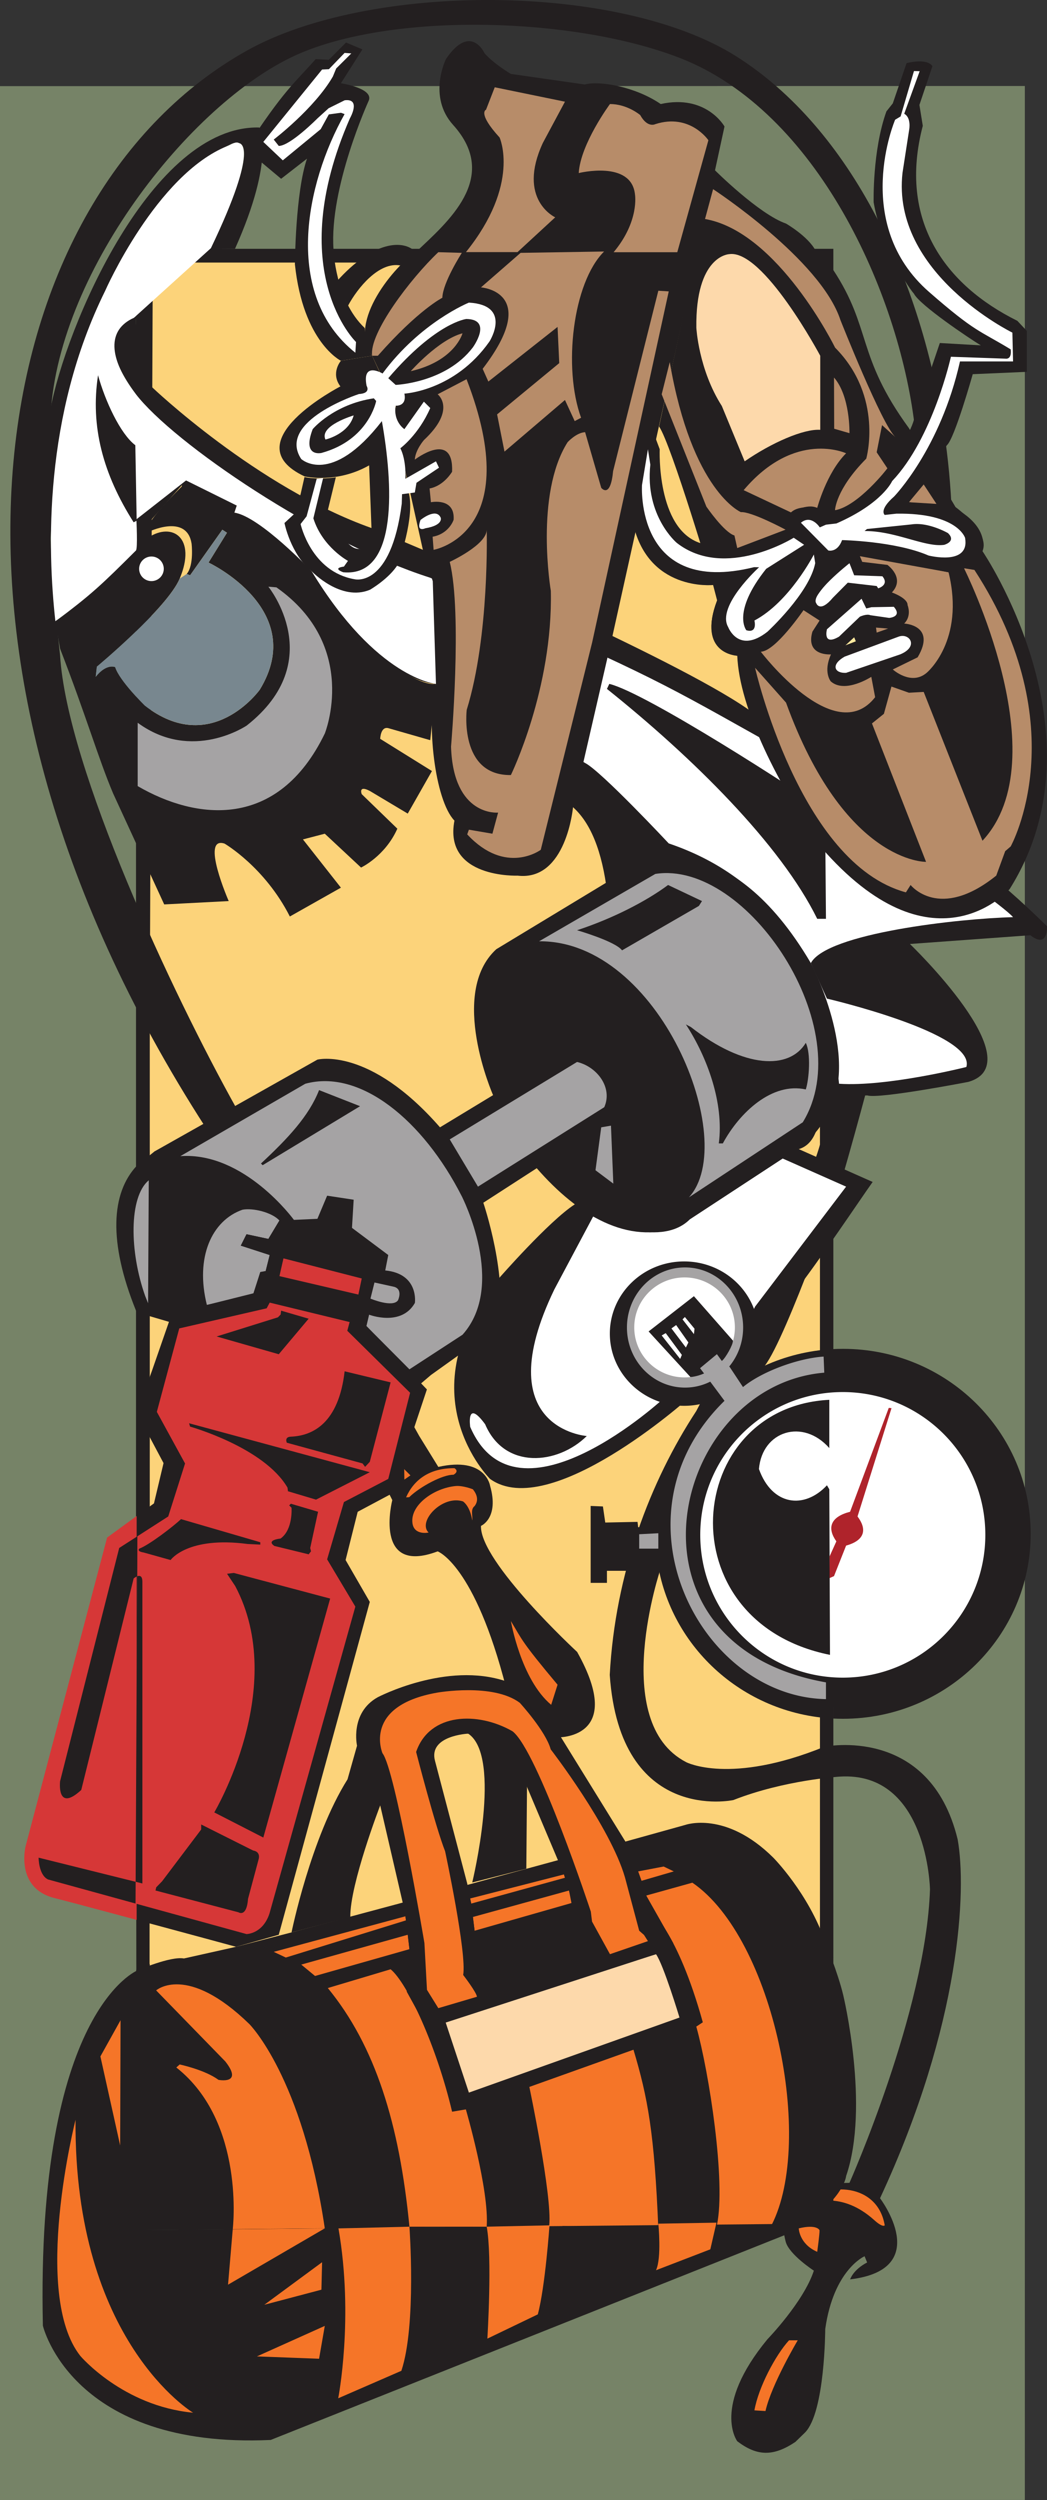
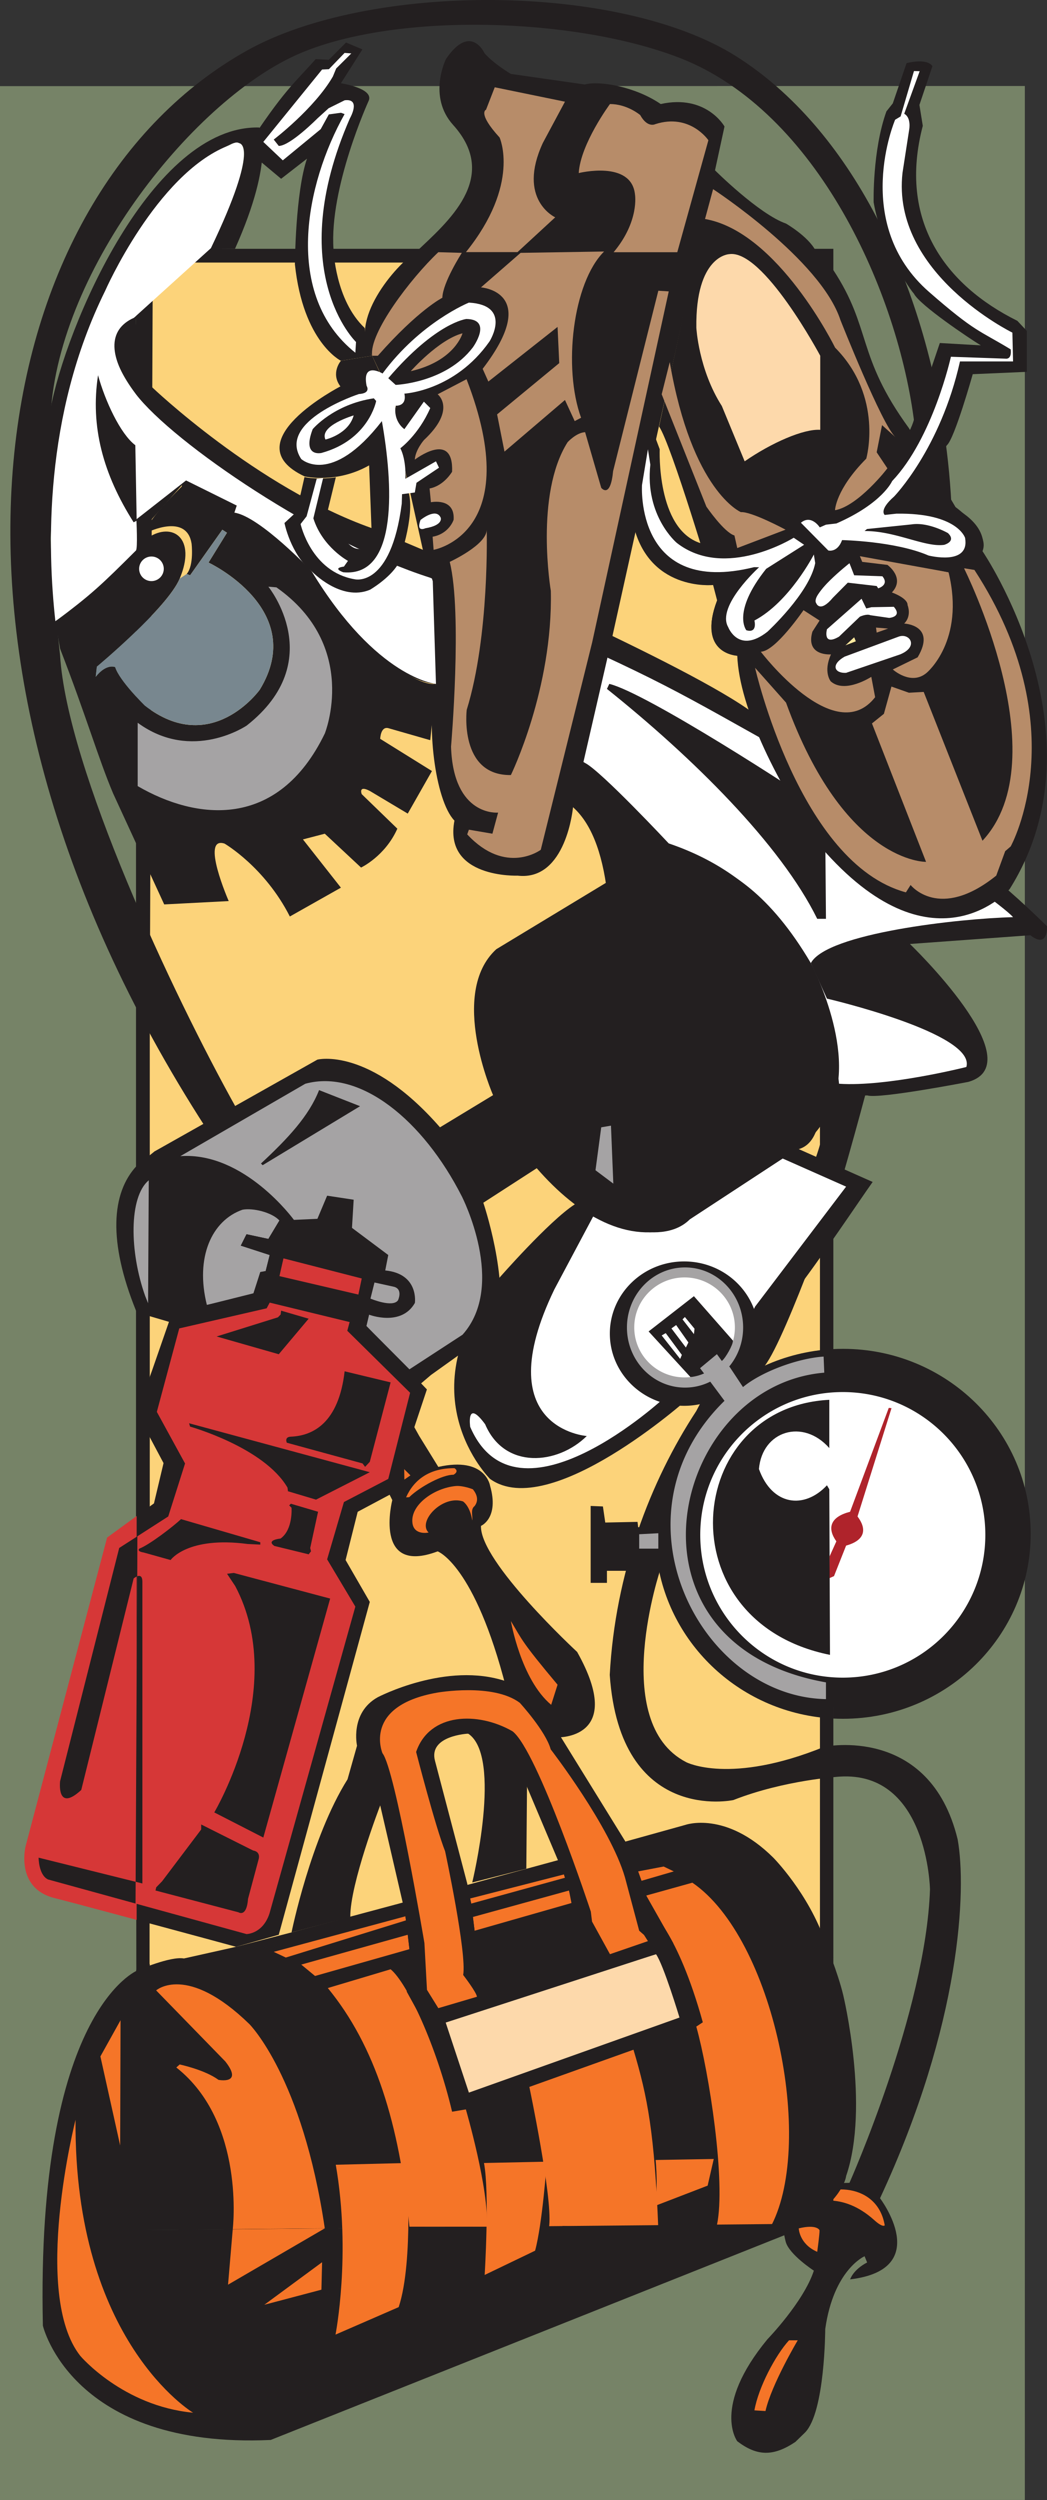
<svg xmlns="http://www.w3.org/2000/svg" width="312.617" height="745.939">
  <rect width="100%" height="100%" fill="#333333" stroke="none" />
  <path fill="#768367" d="M306 745.892 0 745.94V25.705l306-.047v720.234" />
  <path fill="#231f20" d="M124.836 74.24H40.609v378.512l.082 120.219.012 15.183 208.121-3.941V74.24H124.836" />
  <path fill="#fcd37a" d="M207.695 78.342h37.13v508.441l-200.169-.059.004-13.078.055-124.57.004-18.227v-129.8l.902-222.707h162.074" />
  <path fill="#231f20" d="M40.61 74.24v20.902l4.94-5.32.071-11.48 12.805-.004 4.336-4.051-22.153-.047" />
  <path fill="#fcd37a" d="m45.465 78.338.086 11.484 13.054-11.484zm0 0" />
  <path fill="#231f20" d="M202.887 17.256c41.175 15.922 65.347 70.16 70.136 109.164 2.88 72.64-8.156 133.64-27.808 213.66-4.695 19.117-37.32 80.918-37.32 80.918-13.754 20.988-24.211 48.398-25.836 78.734 3.105 44.66 36.91 37.336 36.91 37.336 15.281-6.008 31.758-6.996 31.758-6.996 26.312-1.668 26.953 33.66 26.953 33.66-1.23 36.332-24.043 87.543-24.043 87.543-15.614.133-21.946 6.512-19.059 17.5.942 3.832 8.426 8.7 8.426 8.7-3.043 9.304-13.86 20.468-13.86 20.468-16.73 20.266-9.007 30.434-9.007 30.434 5.851 4.445 10.699 4.652 17.351.199l2.867-2.793c6-6.055 6.047-30.887 6.047-30.887 2.508-17.754 11.746-21.722 11.746-21.722l.762 1.859c-4.23 2.2-5.074 5.043-5.074 5.043 25.074-3 8.926-24.203 8.926-24.203 24.289-52.184 25.867-92.262 23.176-107.082-8.348-34.281-39.825-27.621-39.825-27.621-28.117 11.433-41.218 4.597-41.218 4.597-23.204-11.972-7.625-57.8-7.625-57.8 5.332-23.34 20.625-45.493 31.093-60.5 6.52-8.399 23.367-56.903 23.367-56.903 18.418-64.004 38.848-151.93 30.993-215.707-6.32-51.3-29.04-96.683-62.903-118.058-34.879-22.012-109.367-22.18-146.015-1.75C-2.688 57.693-31.72 192.385 61.57 336.666l55.563 110.902s-5.817 22.602 13.543 15.301c0 0 11.031 3.898 20.457 40.8 0 0 2.308 13.5 15.144 14.7 0 0 20.82.809 6.047-25.496 0 0-29.113-26.902-28.71-37.606 0 0 5.515-2.296 2.706-12 0 0-1.324-8.761-15.445-5.597l-5.7-9.23-54.48-97.575c-19.293-34.5-50.703-101.723-52.754-135.305 0 0-5.316-46.5-2.808-72 2.484-43.55 43.172-94.55 74.82-107.804C119.012 3.588 171.7 5.2 202.887 17.256" />
  <path fill="#f57528" d="M235.586 698.26h2.605s-7.847 13.171-9.629 21.101l-3.308-.2c1.226-6.952 6.332-16.515 10.332-20.901M152.54 483.654s2.964 17.418 12.034 25l1.906-6c-10.84-12.95-10.468-13.223-13.94-19m-31.852-45.316.054 3.113 1.809-1.258zm.558 8.414c2.395-5.406 7.2-8.77 14.441-8.7 0 0 1.594.84-.269 1.958-3.152-.094-9.965 3.511-13.238 6.695l-.934.047m19.957-2.399c1.203 1.5 1.809 3.297.504 5-1.305 1-.504 2.899-.703 4.297-.688-4.422-2.766-5.687-2.766-5.687-6.175-2.004-13.636 5.992-10.273 9.289 0 0-4.332.953-4.817-2.832-.699-5.45 6.582-10.52 13.036-11.055 1.304-.11 3.484.375 5.02.988m119.843 218.055c2.601 2.348 3.121 1.55 3.121 1.55-2.387-14.058-20.336-12.085-21.863-6.5 0 0 8.765-4.05 18.742 4.95m-22.555 2.449s.13 4.676 5.516 7c0 0 .746-5.414.691-6.445 0 0-.722-1.875-6.207-.555" />
  <path fill="#231f20" d="M44.719 660.076v-74.102l-4.043 1.774.133 77.61 208.015-1.798v-79.347l-4-9.524v84.38" />
  <path fill="#231f20" d="M41.11 587.857s9.788-4.258 13.804-3.527l15.582-3.477 16.55-4.297 33.196-8.898 46.54-12.703 19.956-5.5 17.84-4.961s12.067-4.375 26.317 9.762c0 0 10.507 10.601 15.52 25.199 0 0 3.765 9.129 5.355 15.789 0 0 8.015 33.215.863 54.016 0 0-.469 6.132-12.168 14.132l-198.153 1.965-1.203-77.5" />
  <path fill="#231f20" d="M246.414 624.556s-4.965 21.301-3.91 26.403c0 0 3.008-2.149 4.41-1.899l-.5-24.504m-132.891-85.898s-9.058 23.531-8.925 33.297l-17.551 4.601s5.726-28.187 16.719-45.675l2.836-10.028s-2.184-9.773 6.164-14.453c0 0 20.582-10.812 38.367-4.746 0 0 9.176 1.899 6.219 31.5l-.2 24.402-16.148 4.102s9.129-37.535-1.203-44.402c-10.516-2.84-20.875 9.433-26.278 21.402m-72.949 52.254s44.707-25.137 60.489 73.965l-58.75.48-1.739-74.445" />
  <path fill="#f57528" d="m81.73 582.357 3.61 1.7 35.906-11.102-.2-1.2-39.316 10.602m8.223 3.801 4.113 3.398 28.184-8-.504-4.3-31.793 8.902m50.347-19.703.403 1.5 27.985-7.7-.301-1-28.086 7.2m.902 5.5.504 4.101 29.387-8.398-1.203-3.602-28.688 7.899m49.347-13.602 1.005 2.805 9.625-2.805-3.024-1.453-7.605 1.453" />
  <path fill="#231f20" d="m142.406 580.658 26.48-7.902 8.927 11.199-30.79 10.101-4.617-7.199v-6.199" />
  <path fill="#fdd9ab" d="m133.078 603.459 6.926 20.898 62.883-22.398s-4.813-15.903-7.02-18.903l-62.789 20.403" />
  <path fill="#f57528" d="M214.07 663.846h16.325c12.886-25.168.625-85.54-23.665-102.125l-13.773 3.835 1.203 4.5s8.055 5.887 15.688 33.32l-1.946 1.282c3.825 13.625 8.883 46.324 6.168 59.188m-24.925-52.29-31.09 11.102s6.86 32.55 5.937 41.3c0 0-.605 1.54 4.125.196l28.45.953c-1.153-28.648-3.157-39.3-7.422-53.55m-91.266-18.399 18.754-5.602c5.02 4.133 13.738 22.942 18.355 42.5l4.11-.699s7.02 24.051 6.218 35H122.25c-2.98-30.742-10.23-53.988-24.371-71.199m-28.387 72s3.863-32-16.847-48.3l1.003-.9s7.524 1.587 11.586 4.59c0 0 7.543 1.505 2.04-5.492l-20.649-21.199s9.156-8.113 27.824 10.043c0 0 15.856 15.758 22.528 60.957l-27.485.301" />
  <path fill="#231f20" d="M41.11 587.857S10.706 599.8 12.804 693.9c0 0 8.562 36.805 68.02 34.09l153.753-61.23-.558-3.22-191.708 1.817-1.203-77.5" />
-   <path fill="#f57528" d="m35.992 602.756-6.015 10.8 5.906 26.586zm-13.437 29.703s-13.184 51.969 1.43 70.46c0 0 12.667 14.962 33.671 16.942 0 0-35.633-21.273-35.101-87.402m46.937 32.699-1.402 16.504 28.887-16.805zm26.68 9.801-17.25 12.699 17.05-4.5zm.805 19-1.707 9.8-18.555-.699zm4.086-29.082 21.187-.52s2.145 29.38-2.406 43l-18.86 8.203s4.715-23.98.078-50.683m44.254-.52 18.754-.398s-1.285 18.437-3.492 26.562l-15.058 7.239s1.503-24.387-.204-33.403m51.25-.898s1.036 10.23-.699 13.898l16.227-6.246 1.828-7.953-17.356.3" />
+   <path fill="#f57528" d="m35.992 602.756-6.015 10.8 5.906 26.586zm-13.437 29.703s-13.184 51.969 1.43 70.46c0 0 12.667 14.962 33.671 16.942 0 0-35.633-21.273-35.101-87.402m46.937 32.699-1.402 16.504 28.887-16.805zm26.68 9.801-17.25 12.699 17.05-4.5zzm4.086-29.082 21.187-.52s2.145 29.38-2.406 43l-18.86 8.203s4.715-23.98.078-50.683m44.254-.52 18.754-.398s-1.285 18.437-3.492 26.562l-15.058 7.239s1.503-24.387-.204-33.403m51.25-.898s1.036 10.23-.699 13.898l16.227-6.246 1.828-7.953-17.356.3" />
  <path fill="#231f20" d="m120.242 567.658-6.719-29s-7.12-20.605.57-28.937c8.122-6.336 21.852-12.657 37.04-8.067 0 0 7.469 1.992 15.144 14.7l20.461 33.1 6.219 16.102 8.102 14.301-5.192 3.2-16.094 4.855-7.558-12.149-2.324-11.707-1.504-4.8-11.035-26.102s-3.543-20.7-17.551-15.898c0 0-11.899.547-9.926 8.078l9.625 36.62 1.203 6 1.004 8.102.7 4.602v6.2l4.616 7.198 2.329 3.86-21.922 7.168-5.977-10.832.797-12.696-.504-4.3-.7-5.5-.804-4.098" />
  <path fill="#f57528" d="m130.875 599.158-3.387-5.457-.765-13.98s-8.72-51.891-12.516-56.61c0 0-6.078-14.125 16.297-18.09 0 0 16.672-2.972 24.7 3.032 0 0 7.737 8.433 9.226 13.886 0 0 17.816 23.051 22.187 38.25l4.235 15.867 1.437 1.258 1.172 1.844-11.336 3.898-5.352-9.73-.363-2.973s-15.847-47.964-23.37-53.797c-10.321-5.94-24.79-5.59-28.794 6.16 0 0 5.734 22.258 8.656 29.633 0 0 6.532 30.442 5.395 36.907 0 0 4.012 5.203 4.11 6.5l-11.532 3.402" />
  <path fill="#231f20" d="m16.535 185.346 1.406 8.199c7.883 20.336 11.47 32.894 15.844 43.21l15.246 33.09 19.258-1s-8.547-19.539-1.238-17.144c0 0 11.988 6.957 19.492 21.746l15.246-8.601-11.336-14.399 6.524-1.7 10.828 10.099s7.175-3.368 10.836-11.598l-10.633-10.3s-1.145-2.829 2.433-.95l11.305 6.75 7.223-12.7-15.446-9.605s.09-3.758 2.407-3.195l12.539 3.598 1.703-16.801c-6.406.96-23.633-11.774-37.11-33.602l-4.312-5.199s-10.563-11.023-18.754-12.3l.7-2.098-13.739-7.5s-2.293-.922-2.719 1.851c0 0-12.48 12.086-10.02 13.547 0 0 11.52-5.68 12.985 3.437 0 0 .774 6.446-1.45 9.063l1.005.398 9.629-13.597 1.386.906-5.5 8.895s29.914 14.02 15.293 37.945c0 0-14.457 20.21-34.347 4.73 0 0-7.625-7.476-8.828-11.476 0 0-2.575-1.2-5.817 2.898l.344-3.035s21.016-17.484 24.73-26.262c5.114-12.101-2.136-17.011-9.363-12.261-4.055 2.668-18.289 18.66-27.75 24.96" />
  <path fill="#78878f" d="m55.754 171.244 1.004.398 9.629-13.597 1.386.906-5.5 8.895s29.914 14.02 15.293 37.945c0 0-14.457 20.21-34.347 4.73 0 0-7.625-7.476-8.828-11.476 0 0-2.575-1.2-5.817 2.898l.344-3.035s21.016-17.484 24.73-26.262l2.106-1.402" />
  <path fill="#a5a3a4" d="M41.11 215.646v18.899c17.484 10.168 41.89 13.168 55.882-15.719 0 0 10.48-26.047-14.46-43.582l-2.407-.2s18.016 22.16-6.438 41.415c0 0-16.296 11.12-32.578-.813" />
  <path fill="#fff" d="M48.898 169.713a3.67 3.67 0 0 1-3.675 3.664 3.673 3.673 0 0 1-3.68-3.664 3.673 3.673 0 0 1 3.68-3.668 3.67 3.67 0 0 1 3.675 3.668" />
  <path fill="#231f20" d="M14.984 122.517C19.5 97.51 45.375 37.221 77.418 38.041c0 0 4.98 8.898-7.254 36.2l-7.402.046s17.5-35.133 6.5-31.441C35.766 58.713 17.64 117.853 15.043 161.43c0 0-1.863-28.914-.059-38.914" />
  <path fill="#231f20" d="M205.293 417.451s-41.121 36.668-58.973 23.8c0 0-25.742-25.402 2.606-59.8 0 0 14.98-17.137 22.668-22.102 0 0 24.07-96.703-.5-118.503-6.684-12.622-25.59-33.247-40.922-36.801-11.055-.586-25.55-15.38-37.11-33.602 0 0-16.011-16.933-23.066-17.5l.7-2.097-15.145-7.5-14.707 16.617-.035-42.004c-8.094-11.235-10.207-18.664-.114-23.668-.445 2.41.633 14.36 4.727 21.25 0 0 31.226 29.836 65.492 42.004l15.348 6.5s74.734 32.031 96.984 47.5c30.926 21.5 59.008 34.836 89.363 64.804 0 0 .414 6.88-4.957 2.688l-35.964 2.61s37.011 35.558 17.437 41.148c0 0-26.691 5.16-30.156 4.039l-14.16.215s1.406 13.601-6.317 15.8l22.067 9.801c-8.82 12.41-40.082 60.86-55.266 64.801" />
  <path fill="#fff" d="m233.68 345.65 18.953 8.399-27.18 35.8c-3.226 7.2-16.398 21.582-26.98 27.102 0 0-44.137 40.977-58.075 8.785 0 0-1.27-8.586 4.454-.797 5.804 13.633 21.703 12.067 30.351 3.512 0 0-29.785-2.11-9.676-43.754l11.582-21.746s19.657 10.07 28.883.836l27.688-18.137M39.984 94.826c-7.957 3.5-7.73 11.922.512 22.684 11.274 14.71 54.899 44.332 87.941 54.859 65.07 29.016 65.11 29.004 98.22 47.574 0 0 70.644 47.637 75.823 53.703-16.156.403-55.57 4.766-60.378 13.703l4.812 10.598s44.566 10.367 41.625 20.402c0 0-23.602 5.965-38.012 5-4.273-42.171-24.992-62.957-50.851-71.703 0 0-20.164-21.554-24.973-24 0 0-40.152-23.933-44.531-23.601 0 0-17.684-1.531-37.11-33.602 0 0-15.343-16.265-23.066-17.5l.7-2.097-15.145-7.5-14.832 11.613s.445 8.715-.13 9.289c-9.964 9.937-13.542 13.387-24.054 21.098-2.379-21.434-3.586-61.227 14.863-98.57 0 0 15.243-34.712 36.579-43.24 1.097-.437 2.476-1.452 3.421-.804 0 0 6.54.102-8.425 31.309L39.984 94.826" />
  <path fill="#231f20" d="m181.926 204.045-.703 1.5c25.472 20.347 51.863 46.375 62.785 68.601h2.61l-.266-32.34c-7.856-5.644-53.375-35.085-64.426-37.761m-141.52-71.203.403 22.5-.903.5c-9.105-14.336-12.984-28.524-10.633-43.899 2.09 7.613 6.633 17.508 11.133 20.899m2.949 253.851 1.063-34.543 1.707-8.601L94.77 316.15s15.445-4.004 36.605 20.2l15.848-9.602s-13.414-30.375.964-43.54l44.004-26.62s25.637-10.442 49.91 30.761c0 0 14.747 27.7 5.215 44.7 0 0-3.71 8.699-13.636 13.601l-31.223 20.414c-14.82 5.434-29.86-3.343-42.195-17.515l-15.95 10.3s7.723 22.704 4.215 37.204l-19.859 14.199-6.219 5.3-78.851-23.18-.243-5.679" />
  <path fill="#231f20" d="m44.602 392.33 20.078 6.422-2.91-9.403c-3.508-40.699 21.664-25.199 21.664-25.199l4.312-.199c-15.644-21.102-41.621-20.402-41.621-20.402l-1.55 1.254.027 47.527" />
  <path fill="#a5a3a4" d="m179.516 336.35-1.711 12.808 5.324 3.992-.703-17.3-2.91.5m-125.668 8.601 37.308-21.602c16.395-4.496 35.211 10.914 46.739 33.602 0 0 13.523 26.398.214 41.277l-15.859 10.325-12.84-12.903-21.664-31.699s-14.809-20.375-33.898-19" />
  <path fill="#231f20" d="m95.27 325.248 12.238 4.8-29.086 17.602-.504-.5c8.035-7.469 14.332-14.18 17.352-21.902" />
-   <path fill="#a5a3a4" d="m134.285 339.951 38.012-23.102c5.906 1.387 10.738 7.59 8.125 13.5l-37.711 23.7-8.426-14.098m26.68-59.105 34.7-20.098c27.355-4.32 61.112 46.348 44.03 74.101l-34 22.399c15.328-16.73-8.863-76.742-44.73-76.402" />
  <path fill="#231f20" d="M172.297 277.549s11.433 3.297 13.437 6l22.942-13.254.93-1.45-10.13-4.796c-6.496 4.836-16.515 10-27.18 13.5m32.497 28.101c6.39 9.785 11.41 23.477 9.828 35.5h1.203c5.024-9.285 14.727-18.332 24.774-16.101 1-3.133 1.547-10.743 0-13.903-4.883 8.07-18.325 7.782-34.328-4.726l-1.477-.77" />
  <path fill="#a5a3a4" d="m83.434 364.15-3.309 5.5-6.52-1.398-1.707 3.398 8.63 2.801-1.208 4.8-1.62.305-2.173 6.754-13.757 3.04c-3.551-14.227 1.468-25.227 10.644-28.419 3.09-.582 8.734.754 11.02 3.22" />
  <path fill="#231f20" d="m44.574 344.803-3.765 3.046c-7.567 8.098-8.547 22.57-.2 43.204l3.993 1.66-.028-47.91" />
  <path fill="#a5a3a4" d="M43.355 386.693c-4.695-13.144-4.917-29.562 1.063-34.543l-.2 36.7-.863-2.157" />
  <path fill="#231f20" d="m40.805 452.318 5.168-3.765 2.859-12.02-7.973-14.98 4.563-12.704 5.316-15.296 11.032-4.204 14.246-3.566 1.734-6.27 1.57-.261 1.207-4.801-8.629-2.8 1.707-3.4 6.52 1.4 3.309-5.5 11.336-.5 2.906-6.903 7.926 1.203-.504 8.398 10.832 8.102-.903 4.602c10.13 1 8.852 9.695 8.852 9.695-4.09 7.195-13.664 3.504-13.664 3.504l-.805 3.398 18.055 18.903-10.332 31-10.328 5.5-3.614 14.402 7.223 12.5-27.18 99.3-12.738 3.598s-15.031-4.082-29.695-8.027l.004-120.508" />
  <path fill="#d63737" d="M40.8 572.826c-9.968-2.684-19.769-5.3-24.558-6.523a12.055 12.055 0 0 1-.566-.153c-11.16-3.265-8.012-15.39-8.012-15.39l24.316-92.008 8.825-6.434-.004 120.508m43.836-197.375-1.203 5.3 23.57 5.5 1.004-4.8-23.371-6" />
  <path fill="#a5a3a4" d="m111.816 382.65-1.203 4.801s6.633 2.816 8.227.5c0 0 1.535-3.246-1.149-4.012l-5.875-1.289" />
  <path fill="#d63737" d="m40.469 567.943 33.136 9.113s4.848-.023 6.856-6.136l25.64-91.567-8.425-14.101 5.015-17.102 13.239-6.898 6.52-25.7-18.755-18.5.7-2.601-23.868-5.8-.906 1.698-26.098 5.997-6.695 24.906 8.426 15.398-5.02 15.805-9.222 5.922-.543 109.566" />
  <path fill="#231f20" d="m40.469 567.943-26.137-7.187c-2.816-1.348-2.809-6.5-2.809-6.5l30.993 7.699v-90.05c-.024-3.196-2.61-.954-2.61-.954l-15.644 63.105c-7.43 6.852-6.32-2.601-6.32-2.601l17.652-69.602 5.418-3.476-.543 109.566m43.469-176.89 8.222 2.398-8.926 10.602-18.554-5.301 18.312-5.719.801-.828.144-1.152m18.965 18.093 13.73 3.305-6.218 23.7-1.402 1.5-.766-1.02-22.605-6.18s-.825-1.723 1.195-1.805c6.695-.261 14.305-4.187 16.066-19.5M56.457 424.65l.3 1s22.063 6.168 29.087 18.2l.14 1.085 8.371 2.5 16.06-8.183-53.958-14.602m30.387 24.004-.5.496.703.703s.496 6.52-3.281 9.196c0 0-4.446.402-1.852 2.203l10.246 2.5.703-.899-.242-.976 2.348-10.824-8.125-2.399" />
  <path fill="#231f20" d="M54.047 453.252c-2.242 2.12-9.422 7.656-12.438 8.8 0 0-.925.797 1.262 1.149l8.066 2.254s4.961-7.164 23.024-4.785l3.758.183v-.703l-23.672-6.898m15.738 16.051 28.793 7.652-19.957 71.3-14.644-7.5s22.246-37.359 6.257-67.53l-2.445-3.672 1.996-.25m-9.719 75.05v1.5L48.38 561.326l-1.73 1.77-.223.96 24.773 6.5s2.446 1.637 2.86-4.015l3.156-11.785s.773-2.246-1.653-2.637l-15.496-7.766m64.085-469.109h84.051l8.121-37.504s-5.414-9.7-19.054-6.7c-7.649-5.237-18.41-7.027-22.668-5.827l-22.063-3.157s-4.898-2.832-7.867-6.171c0 0-4.098-9.133-11.488 1.68 0 0-5.614 11.156 2.117 19.718 14.226 15.758-1.82 29.094-11.149 37.961" />
  <path fill="#b78c69" d="M139.121 75.22h15.395l11.261-10.378s-11.523-5.27-3.687-22.204l6.598-12.296-20.965-4.301-2.606 6.7s-2.66.944 4.055 8.288c0 0 6.332 13.86-10.05 34.192m43.003-44.181s-8.793 11.868-9.328 20.598c0 0 15.75-3.94 16.8 6.399 0 0 1.376 7.953-6.382 17.219h19.008l9.289-33.414s-5.485-8.137-15.848-4.801c0 0-2.328 1.254-4.508-2.707 0 0-3.847-3.293-9.031-3.293" />
  <path fill="#231f20" d="m208.203 75.54-25.375 114.403-11.734 50.903s-1.977 22.125-16.535 20.414c0 0-22.18.886-18.871-16.414-5.922-6.137-8.5-29.59-5.516-40.801l-.957-30.633-2.953-9.367-6.723-30.301-1.402-12.7-7.02-14.902c-7.722-10.101 7.223-27.3 13.035-30.898l84.051.297" />
  <path fill="#b78c69" d="m155.445 75.443-11.832 10.301s18.153 1.297.5 24.3l1.703 3.798L166.48 97.54l.5 10.8-18.554 15.301 2.207 11.102 18.054-15.402 2.907 6.3 1.906-1c-5.414-14.847-2.52-40.265 6.871-49.601l-24.926.402m-26.273 84.7.297 3.903s27.683-4.801 9.832-50.903l-8.625 4.5s5.8 4.414-4.098 13.66c0 0-2.574 2.942-2.723 5.84 0 0 11.633-8.949 11.133 3.602 0 0-2.41 4.2-6.722 5l.402 4.102s7.238-1.485 6.777 5.234c0 0-1.308 4.164-6.273 5.062" />
  <path fill="#b78c69" d="m196.566 86.744 3.11.2-22.86 104.694-15.351 61.91s-10.43 7.798-21.965-4.6l.504-1.4 7.02 1.2 1.703-6.3s-13.372 1.315-14.055-19.669c0 0 3.426-39.785-.387-55.137 0 0 11.082-5.097 11.031-9.597 0 0 .91 31.504-5.964 53.754 0 0-2.36 19.648 13.187 19.449 0 0 12.582-25.703 11.93-54.953 0 0-4.887-28.723 5.008-44.364 0 0 2.57-2.84 5.226-2.988l4.813 16.602s2.734 3.496 3.55-5l13.5-53.801" />
-   <path fill="#231f20" d="M124.152 75.244c-3.543-3.867-12.687-3.535-23.675 8.797l3.418 7.2c2.867-5.349 9.265-13.212 15.652-12.04l4.605-3.957" />
  <path fill="#b78c69" d="m130.875 75.244 7.02.2s-5.715 8.866-5.817 13.398c0 0-7.156 3.566-19.258 17.3h-1.703c-.98-6.675 11.48-23.062 19.758-30.898" />
  <path fill="#231f20" d="m94.266 17.638 3.914.204 5.133-5.153 4.894 2.051-6.418 10.102s10.176 1.523 8.23 5.363c0 0-11.742 25.8-10.437 44.234 0 0 .469 15.102 9.328 23.438 0 0 .445 6.133 2.207 8.265l-9.328 1.5s-11.281-5.5-13.738-28.8c0 0 .148-21.45 3.61-31.5l-7.723 6-10.633-8.903c11.535-17.648 14.39-19.398 20.96-26.8" />
  <path fill="#231f20" d="m110.914 157.545-.7-18.7c-9.73 5.547-19.257 3.297-19.257 3.297-21.715-10.148 10.68-26.851 10.68-26.851-3.012-4 .152-7.649.152-7.649l9.328-1.5 7.375 16.149 3.473 24.469c2.16 7.218-3.125 21.586-3.125 21.586-2.61 4.296-8.356 7.605-8.356 7.605-8.707 3.656-17.421-5.508-17.421-5.508-6.317-5.097-8.126-14.398-8.126-14.398l2.81-2.602 2.007-6 1.16-5.113c2.602.637 7.484.445 9.36.078l-2.395 9.836s4.633 10.945 8.723 11.48l2.109.32s2.43-1.652 2.203-6.5" />
  <path fill="#fff" d="m102.89 15.79-4.69 4.86-2.028.09-17.55 21.602 5.816 5.5 11.32-9.305 2.422-4.399 3.61-.5 1.1.403c-11.718 20.824-18.417 53.976 3.212 71.203l.199-3.203s-21.828-20.918-1.836-66.711c0 0 3.484-6.031-1.55-5.41l-4.786 2.37-3.36 3.052s-8.124 8.199-11.535 8.199l-1.504-1.899s12.133-9.254 17.653-18.8l.992-2.407 4.523-4.496-2.007-.148m37.113 74.499c13.035.75 6.16 11.575 6.16 11.575-10.39 14.824-25.422 15.578-25.422 15.578.805 3.899-2.605 3.602-2.605 3.602-.801 4.75 2.605 7 2.605 7l5.82-8.203 1.907 1.902c-3.492 8-8.93 12-8.93 12 1.856 3.7 1.508 9.102 1.508 9.102l9.125-5.204.902 1.903-6.719 4.5-.5 2.898-3.812.5-.09 2.852c-3.25 25.25-14.05 22.535-14.05 22.535-13.04-2.219-16.149-16.484-16.149-16.484l1.793-2.297 3.02-11.203 1.906-.204-2.91 12.004c2.71 8.598 10.332 12.7 10.332 12.7l-1.204 1.699c-3.71.5-.203 1.699-.203 1.699 16.7 1.55 14.766-26.973 11.535-45.102-15.195 19.602-24.085 11.305-24.085 11.305-7.442-11.348 17.218-19.379 17.218-19.379 3.762-.226 2.305-2.449 2.305-2.449-1.453-7.422 4.766-3.676 4.766-3.676 11.332-15.351 25.777-21.152 25.777-21.152m-14.445 64.851s4.613-3.8 6.02-.699c0 0 .94 2.25-4.599 3.176 0 0-2.828 1.375-1.421-2.477" />
  <path fill="#231f20" d="m111.617 118.842.703.8s-2.148 11.598-16.32 15.5c0 0-5.895 1.403-2.637-7.097 0 0 6.168-7.403 18.254-9.203m27.629-23.672c8.027.129 1.93 8.496 1.93 8.496-8.102 10.62-23.04 11.176-23.04 11.176l-2.206-2c14.293-16.7 23.316-17.672 23.316-17.672" />
  <path fill="#fff" d="M97.176 131.142c-1.957-4.148 8.426-7.199 8.426-7.199-1.555 5.649-8.426 7.2-8.426 7.2" />
  <path fill="#b78c69" d="M122.648 110.744s8.278-9.402 15.45-11.3c0 0-2.207 8.25-15.45 11.3" />
  <path fill="#231f20" d="M213.41 50.74s13.149 13.129 21.274 15.965c0 0 6.515 3.734 8.824 8.035l5.226 5.707c11.621 17.594 6.88 25.692 22.657 47.297l13.914 23.55s10.457 7.548 8.047 13.15c0 0 37.21 54.503 8.125 100.804 0 0-21.965 25.601-54.86-10.8-14.465-19.907-25.89-43.392-26.48-58.802 0 0-12.133-.402-6.016-16.5l-1.203-4.601s-12.496-42.074-16.129-47.29L213.41 50.74" />
  <path fill="#b78c69" d="M212.918 56.44s32.113 20.991 38.02 39.046c0 0 12.425 31.356 16.44 34.957l-4.015-3.601-1.601 8.101 3.207 4.801s-8.625 11.2-15.645 12.5c0 0 .102-6.102 9.328-15.402 0 0 5.258-18.434-9.304-33.118 0 0-16.977-34.582-38.84-38.382l2.41-8.903m12.535 142.805s13.238 58.402 45.035 67.004l1.403-2.2s8.523 10.9 25.574-2.8l2.668-7.29 1.644-1.413s19.758-35.5-10.832-82.5l-3.105-.5s28.48 56.601 5.512 81.3L275.8 206.444l-4.41.242-5.22-1.84-2.253 8.133-3.563 2.868 16.149 41.3s-24.344.578-41.809-47.511l-9.242-10.391" />
  <path fill="#b78c69" d="M239.895 182.045s-8.325 12.3-12.735 12.398c0 0 22.043 29.043 34.14 13.574l-1.144-6.074s-7.855 5.11-12.101 1.356c0 0-2.34-2.754.066-8.055 0 0-7.691.644-5.55-6.777l2.14-3.32-4.816-3.102m16.851-16.102.703 1.7 7.52.902s5.43 3.875 1.336 8.222c0 0 4.754 1.657 4.683 3.778 0 0 1.328 3.148-1.004 5.5 0 0 9.715.449 4.004 10.078l-7.414 3.621s5.496 4.96 10.125.988c0 0 11.528-9.527 6.524-29.988 0 0-23.555-5.098-26.477-4.8" />
  <path fill="#fff" d="M253.637 168.045s-11.899 9.332-9.895 11.976c0 0 1.07 2.953 4.953-1.695l4.442-4.48 8.625 1 .453.69s3.433-.987 1.25-3.593l-8.426-.3-1.402-3.598m3.609 10.601-10.328 9.098s-1.395 5.14 3.61 2.2l6.214-5.95s2.031-.945 3.13-.441l5.624.808s4.024-.289 1.379-3.316l-6.691.125-1.532.375-1.406-2.899" />
  <path fill="#feeaa0" d="m255.04 190.146.503 1.2-3.11 1.199zm0 0" />
  <path fill="#b78c69" d="m261.559 187.244.203 1.5 3.41-1.2zm0 0" />
  <path fill="#fff" d="m268.27 189.967-16.09 5.953c-4.22 2.406-3.02 5.027.453 4.828l16.148-5.504c5.707-2.355 2.758-6.535-.511-5.277" />
-   <path fill="#b78c69" d="m275.8 144.545-4.41 5.3 8.223.5zm-26.777-31.903.051 15.282 4.563 1.32s.27-11-4.614-16.602m-12.738 40.301s4.582-2.898 7.723-1.398c0 0 2.742-10.434 8.625-16.301 0 0-15.246-7.137-30.59 11l14.242 6.7" />
  <path fill="#b78c69" d="m199.977 108.045-2.407 9.597 13.34 33.508s5.258 7.676 8.38 8.617l.847 3.778 14.441-5.5s-10.219-5.489-13.363-5.242c0 0-14.582-6.094-21.238-44.758" />
  <path fill="#231f20" d="M212.918 174.545s-19.86 2.101-24.07-19.203l5.699-27.801 2.43 6.484s-1.012 23.77 12.128 28.02c0 0 5.918 2 11.032 1.5l14.441-5.5c-.074-3.969 1.133-7.582 9.43-6.5l5.316.699s6.469-.05 15.645-12.5c0 0 7-10.29 7.965-14.746l7.683-22.656 12.235.703c-3.512-2.125-18.188-11.98-19.957-15.403-2.641-3.058-10.083-15.574-12.04-27.3 0 0-.398-15.403 3.813-27.102l1.906-2.398 4.113-12s5.965-1.653 7.723.898l-3.887 11.566 1.008 6.235c-7.402 28.25 6.653 47.492 28.235 58.183l2.828 3.02v12.2l-16.149.698s-5.418 19.25-7.722 21.2l-11.332 17.004 13.035 1.449s10.836 4.8 8.926 13.148c0 0-2.305 5.75-10.13 6.301l-26.476-4.8s-8.125 4.55-13.039 12.202l-3.812 3.899s-7.82 11.3-12.735 12.398l-7.023 1.203s-12.035-.902-6.016-16.5l1.856-4.851-3.059.25" />
  <path fill="#fdd9ab" d="M222.344 137.642c8.05-5.562 17.61-9.734 22.566-9.398v-22.102s-17.086-32-27.273-30.3c0 0-10.004.449-9.719 21.949 0 0 .644 12.43 7.61 23.344l6.816 16.507" />
  <path fill="#fff" d="m193.46 134.045-1.769 10.66s-2.214 33.348 33.477 24.512l1.488.027s-12.863 11.617-9.222 17.875c0 0 3.074 8.133 11.714 1.363 0 0 12.528-11.508 14.262-20.472l-.406-2.567s-7.219 14.137-17.75 19.703c0 0 1.035 3.899-2.41 2.899 0 0-4.446-5.332 5.922-18.332l11.332-7.168-3.11-2.102s-20.5 12.79-34.922 1.527c0 0-9.558-8.007-7.89-23.328l-.715-4.597m51.309 23.308s-2.528-3.965-5.63-1.386l8.176 8.277s2.711.75 4.114-3.102c0 0 15.847.293 25.8 4.598 0 0 12.403 3.2 10.93-5.246 0 0-2.226-7.52-20.531-7.234l-3.461.382s-1.883-1.394 2.793-5.496c0 0 13.855-14.254 19.672-40.304h15.847l-.199-8.598s-36.226-17.703-32.804-47.703l2.011-13.016s.606-3.433-1.504-4.586l4.614-12.699-1.703-.035-3.985 13.531-1.64.992s-13.247 31.004 10.175 51.418c13.836 12.063 14.793 11.305 24.332 17.098 0 0 .516 3.07-1.648 2.766l-16.203-.567s-5.348 24.266-17.551 37.102c0 0-2.852 6.617-16.637 12.64l-3.12.36-1.848.808" />
  <path fill="#231f20" d="m258.86 157.838-.712.605c9.23-.066 18.086 4.934 23.762 4.117 0 0 3.754-.996 1.13-3.507 0 0-5.821-3.352-10.825-2.598l-13.356 1.383m-35.332 257.035c8.336-5.485 18.36-8.68 29.137-8.68 29.012 0 52.535 23.153 52.535 51.711 0 28.555-23.523 51.707-52.535 51.707-29.016 0-52.535-23.152-52.535-51.707 0-14.824 6.336-28.191 16.492-37.621l-.297-.316-1.8-2.961a22.665 22.665 0 0 1-10.25 2.434c-12.254 0-22.188-9.645-22.188-21.544 0-11.894 9.934-21.535 22.187-21.535 12.25 0 22.188 9.64 22.188 21.54 0 5.487-2.117 10.5-5.602 14.3l2.371 2.586.297.086" />
  <path fill="#231f20" d="M248.793 512.748c.965.047 1.937.07 2.91.07 30.953 0 56.043-24.707 56.043-55.187 0-30.48-25.09-55.188-56.043-55.188-1.062 0-2.125.028-3.176.086l.266 110.219" />
  <path fill="#231f20" d="M248.527 402.53c-28.78 1.585-51.761 24.554-52.824 53.038l-5.152.102-.2-1.602-9.628.2-.703-4.801-3.66-.149v22.95h4.863v-3.598h10.53v-4.102l4.321-.238c3.242 26.39 25.399 47.039 52.719 48.418l-.266-110.219" />
  <path fill="#a5a3a4" d="M190.852 457.76v4.3h5.714v-4.601l-5.714.3" />
  <path fill="#fff" d="M249.055 500.467c-22.301-1.336-39.97-19.864-39.97-42.524 0-22.57 17.532-41.043 39.708-42.512l.262 85.036m0 0a40.59 40.59 0 0 0 2.59.078c23.503 0 42.558-19.07 42.558-42.602 0-23.527-19.055-42.605-42.558-42.605-.958 0-1.91.035-2.852.093l.262 85.036" />
  <path fill="#231f20" d="M247.617 432.053V417.65c-43.426 2.153-49.191 66.153.203 76.102l-.203-49.399-.703-1.203c-6.777 7.27-16.402 6.078-20.305-4.847.965-11.41 13.157-15.176 21.008-6.25" />
  <path fill="#a5a3a4" d="m216.324 417.951-4.258-5.719a16.804 16.804 0 0 1-7.527 1.774c-9.578 0-17.344-8.028-17.344-17.926 0-9.902 7.766-17.93 17.344-17.93 9.582 0 17.348 8.028 17.348 17.93 0 4.441-1.567 8.508-4.157 11.637l.16.156 3.954 5.976c5.597-4.617 16.347-8.582 24.07-9.097l.2 4.8c-45.688 3.829-63.962 80.954.503 92.403v5c-37.793-.746-65.289-54.824-30.293-89.004" />
  <path fill="#feeaa0" d="M204.176 384.803c-6.153 0-11.137 4.71-11.137 10.52 0 5.812 4.984 10.523 11.137 10.523 6.148 0 11.133-4.711 11.133-10.524 0-5.808-4.985-10.52-11.133-10.52" />
  <path fill="#fff" d="m214.055 404.053-5.016 4.164 1.207 1.578a15.012 15.012 0 0 1-5.848 1.172c-8.296 0-15.02-6.676-15.02-14.914 0-8.239 6.724-14.918 15.02-14.918 8.297 0 15.024 6.68 15.024 14.918a14.8 14.8 0 0 1-3.902 10.027l-1.465-2.027" />
  <path fill="#231f20" d="m210.246 409.795-1.207-1.578 5.016-4.164 1.465 2.027c1.167-.953 3.386-4.852 3.324-6.098l-11.653-13.25-13.53 10.52 12.503 13.62s1.852-.105 4.082-1.077" />
  <path fill="#fff" d="m197.57 398.451 5.516 7 .504-1.2-4.817-6.5-1.203.7m2.91-2.101 4.313 5.703.746-1.516-3.652-5.188-1.407 1m3.31-2.699 3.41 4.403.171-1.618-2.879-3.484-.703.7" />
  <path fill="#af232b" d="m247.7 464.357 2.023-4.476c-2.832-3.965-1.825-7.313 4.097-8.828l11.551-31 .824.085-10.152 32.317c2.734 3.633 2.473 7.043-3.41 8.695l-3.61 9.102-1.324.586v-6.48" />
</svg>